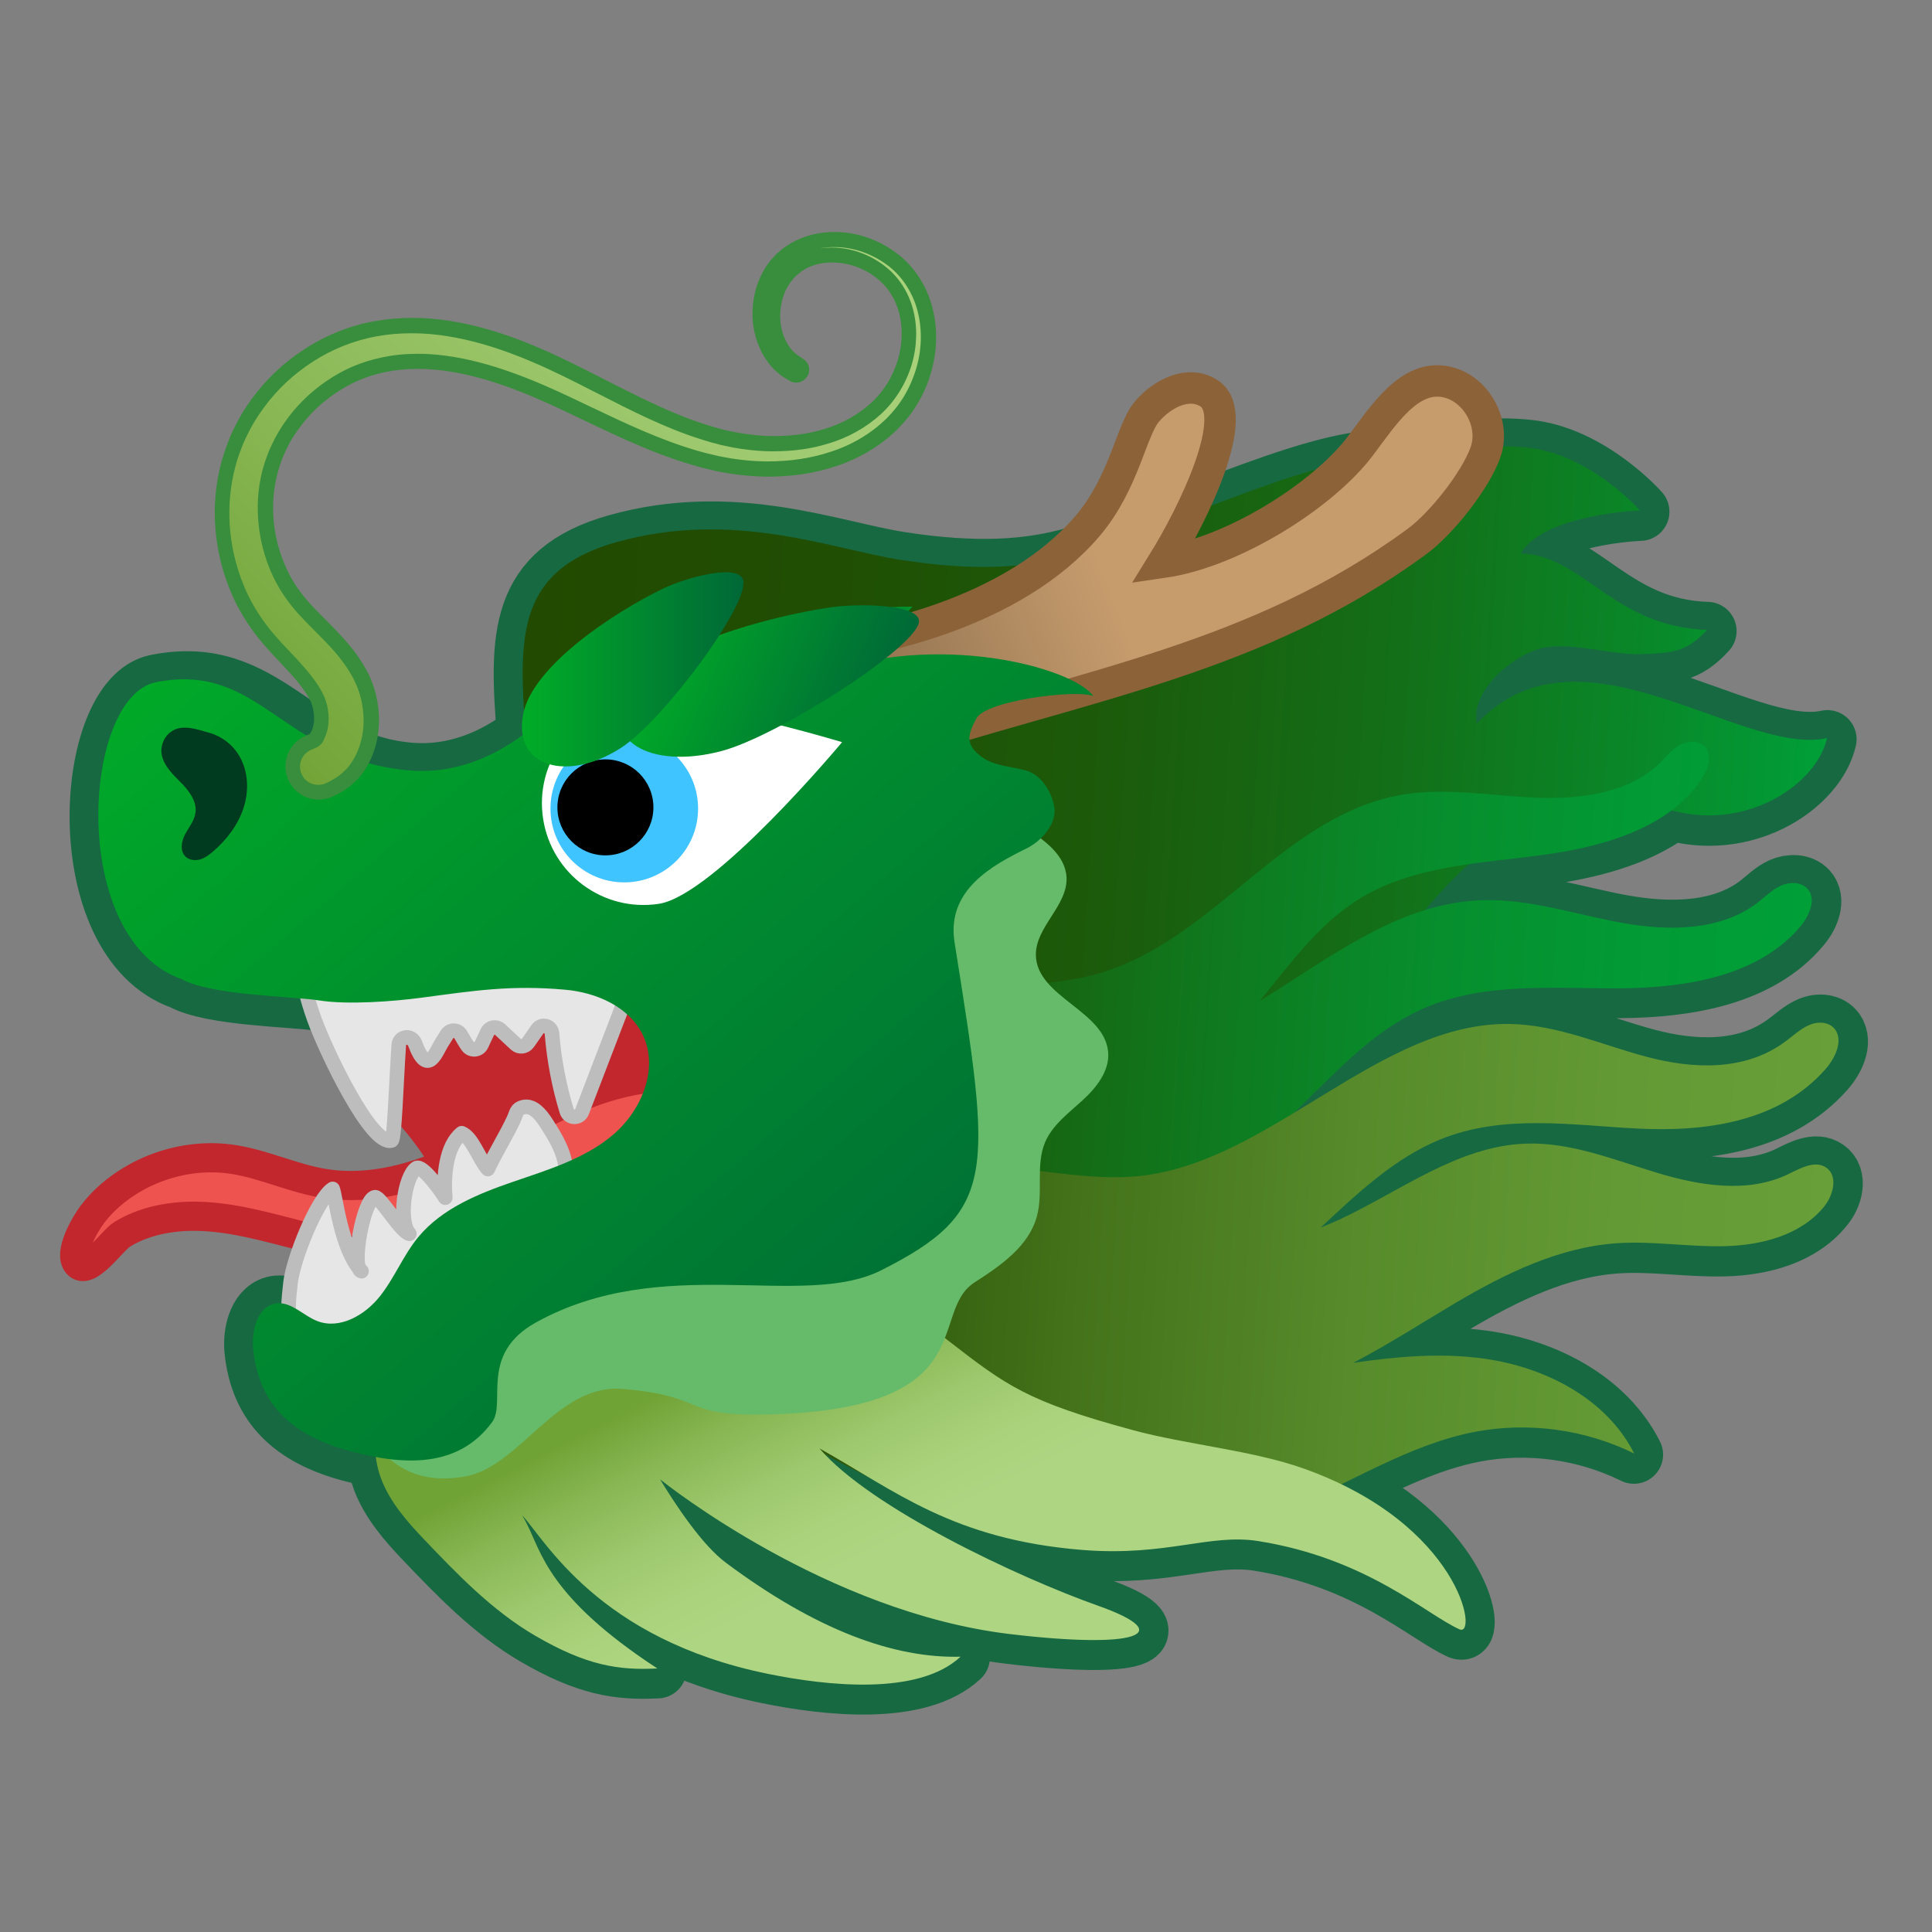
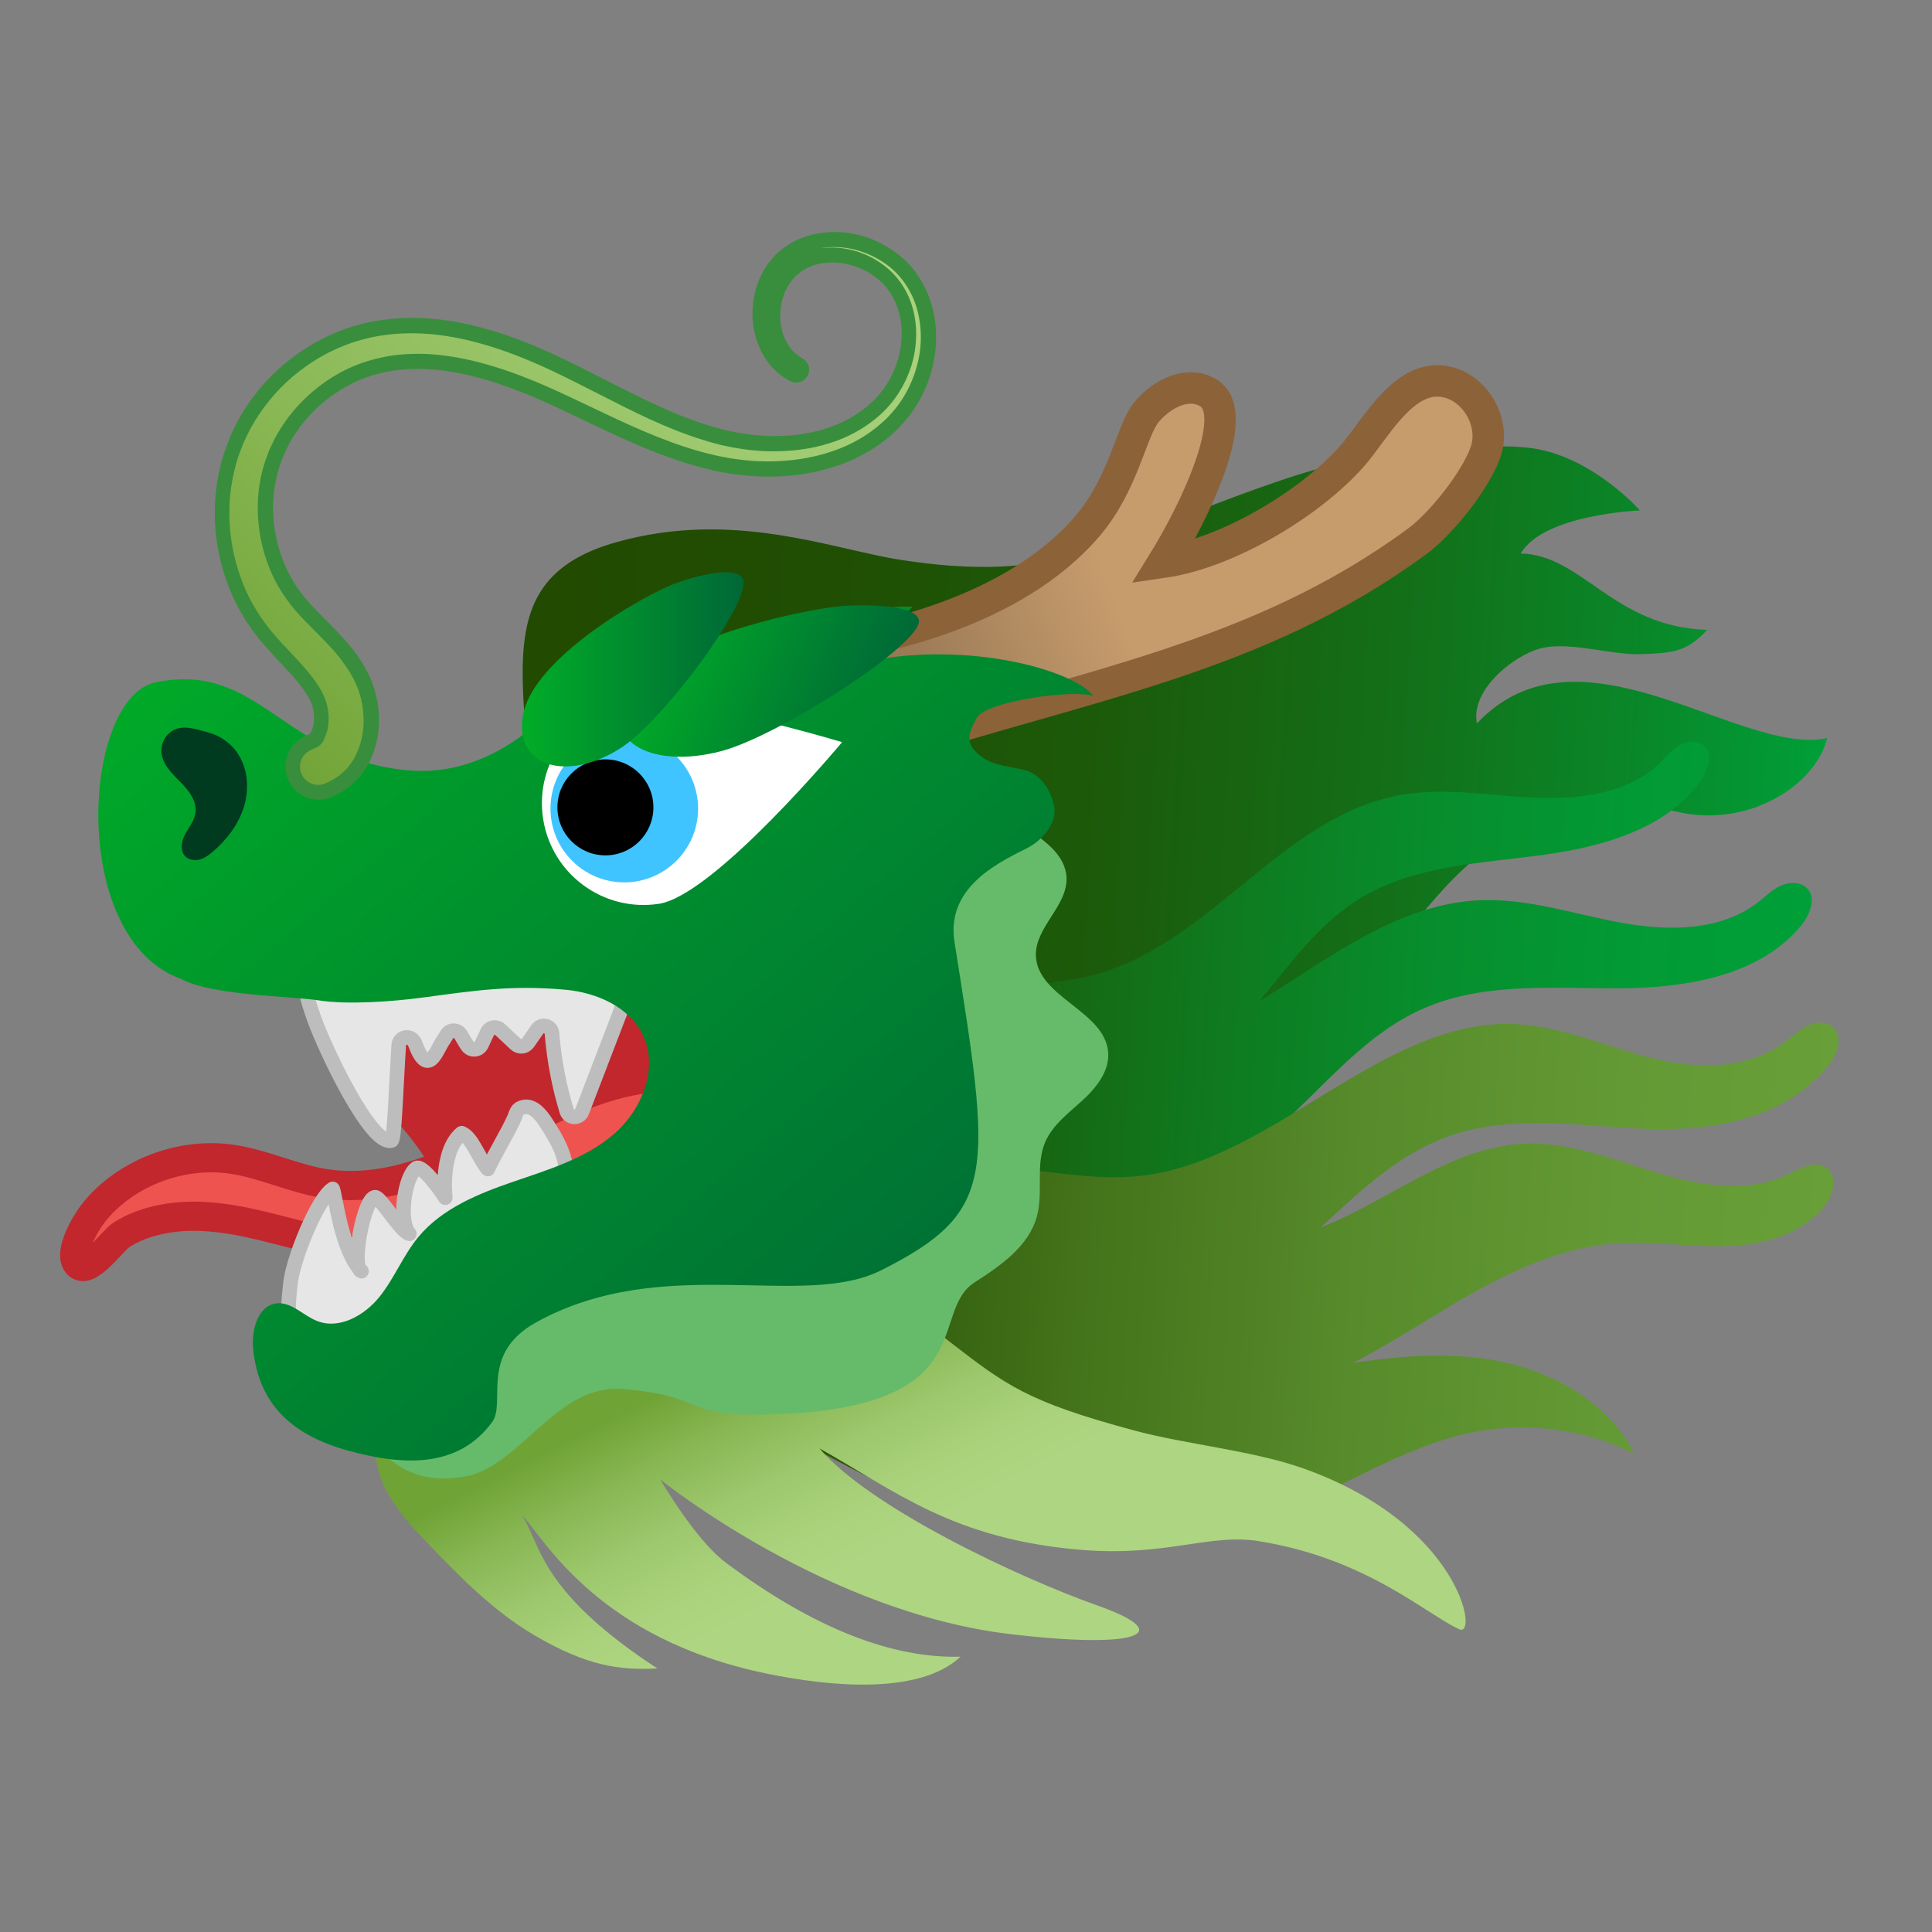
<svg xmlns="http://www.w3.org/2000/svg" enable-background="new 0 0 128 128" viewBox="0 0 128 128">
  <rect x="0" y="0" width="128" height="128" fill="#808080" stroke="none" />
-   <path d="m121.02 77.43c-0.73-0.51-1.7 0.03-2.5 0.42-2.68 1.31-5.89 0.78-8.75-0.09-2.86-0.86-5.72-2.04-8.7-1.92-4.47 0.17-8.26 3.14-12.31 5.03-0.41 0.19-0.83 0.36-1.24 0.53 2.47-2.31 4.93-4.62 7.92-5.84 4.19-1.7 8.71-0.94 13.08-0.72s9.29-0.37 12.43-3.92c0.64-0.72 1.19-1.86 0.67-2.62-0.37-0.53-1.12-0.58-1.71-0.33-0.6 0.25-1.09 0.73-1.63 1.12-2.68 1.98-6.14 1.8-9.15 1-3.02-0.8-5.94-2.13-9.08-2.18-5.1-0.09-9.69 3.1-14.37 5.93 2.73-2.61 5.25-5.51 8.69-7 4.02-1.75 8.6-1.3 12.99-1.32 4.39-0.03 9.24-0.81 12.01-4.17 0.56-0.68 1-1.74 0.41-2.39-0.42-0.46-1.17-0.46-1.75-0.21-0.57 0.26-1.02 0.71-1.51 1.1-2.47 1.92-5.94 1.93-9.04 1.37s-6.15-1.61-9.29-1.5c-1.3 0.05-2.54 0.29-3.74 0.66 0.89-1.07 1.84-2.1 2.9-3.05 1.63-0.24 3.29-0.4 4.92-0.62 3-0.41 6.17-1.21 8.48-2.93 0.1 0.02 0.19 0.04 0.29 0.06 4.93 1.19 9.35-1.88 10.03-4.86-5.69 1.26-16.4-8.22-23.2-0.97-0.41-2.01 1.96-4.16 3.88-4.87s4.93 0.36 6.97 0.28 3.03-0.1 4.4-1.61c-6.23-0.2-8.27-4.99-12.35-5.06 1.54-2.62 7.9-2.85 7.9-2.85s-3.28-3.73-7.44-4.16c-9.14-0.94-11.19 5.99-12.51 9.59-0.18-3.29 1.27-6.64 3.79-8.75-3.9-1.02-14.39 4.22-21.18 6.22-3.15 0.93-6.71 1.13-11.65 0.37-4.56-0.71-11.05-3.35-18.82-1.17-6.6 1.85-6.52 6.26-6.01 12.63-1.95 1.5-4.64 2.81-7.86 2.49-7.4-0.73-9.34-7.29-16.63-5.83-4.89 0.98-5.84 17.01 1.7 19.67 1.99 1.09 7.33 1.13 9.11 1.41 1.88 0.3 4.92 0.07 6.79-0.18 3.52-0.47 5.94-0.85 9.5-0.53 2.08 0.18 4.27 1.13 5.17 3.02 1.05 2.22-0.1 4.97-1.96 6.57-1.87 1.6-4.3 2.33-6.63 3.13s-4.72 1.77-6.29 3.66c-1.01 1.22-1.59 2.74-2.58 3.97s-2.65 2.18-4.13 1.6c-0.92-0.36-1.69-1.27-2.67-1.17-1.25 0.13-1.69 1.75-1.57 3 0.37 3.78 2.68 5.77 6.34 6.77 0.6 0.16 1.19 0.3 1.78 0.41 0.07 0.52 0.2 1.02 0.36 1.45 0.57 1.48 1.65 2.73 2.76 3.9 2.25 2.36 4.57 4.78 7.41 6.44 3.43 2 5.55 2.31 8.11 2.18-7.24-4.74-7.67-7.7-8.67-9.63-0.09-0.18-0.19-0.35-0.29-0.52 1.49 1.56 5 8.21 16.3 10.51 3.82 0.78 9.95 1.48 12.75-1.14-4.39 0.12-9.55-1.75-15.54-6.22-1.6-1.19-3.33-3.83-4.37-5.53 0.41 0.32 11.05 8.8 23.17 10.25 8.37 1 11.2 0.02 5.84-1.88-5.1-1.81-14.37-6.15-18.04-9.99 0.93 0.51 1.97 1.05 3.03 1.59 3.64 2.16 7.43 4.18 14 4.71 5.54 0.44 8.41-1.1 11.63-0.59 7.2 1.14 11.14 4.87 13.34 5.85 1.12 0.5 0.19-5.7-7.87-9.59 2.88-1.42 5.74-2.88 8.87-3.48 3.54-0.67 7.3-0.16 10.54 1.44-1.83-3.63-5.87-5.71-9.9-6.28-2.89-0.41-5.81-0.15-8.71 0.27 2.3-1.2 4.5-2.62 6.74-3.95 3.3-1.95 6.86-3.7 10.68-3.97 2.41-0.17 4.84 0.26 7.26 0.19s5-0.75 6.52-2.63c0.64-0.74 0.97-2.01 0.18-2.57z" fill="none" stroke="#176942" stroke-linecap="round" stroke-linejoin="round" stroke-miterlimit="10" stroke-width="3.867" />
  <linearGradient id="h" x1="33.441" x2="119.99" y1="50.608" y2="50.608" gradientTransform="matrix(.998 .062 -.062 .998 4.09 -3.848)" gradientUnits="userSpaceOnUse">
    <stop stop-color="#224A00" offset="0" />
    <stop stop-color="#204E03" offset=".221" />
    <stop stop-color="#1C5A0A" offset=".437" />
    <stop stop-color="#146D17" offset=".65" />
    <stop stop-color="#098829" offset=".86" />
    <stop stop-color="#009F38" offset="1" />
  </linearGradient>
  <path d="m40.84 35.92c7.76-2.18 14.26 0.46 18.82 1.17 4.94 0.77 8.5 0.56 11.65-0.37 6.78-2 17.28-7.23 21.18-6.22-2.53 2.12-3.97 5.46-3.79 8.75 1.31-3.59 3.37-10.53 12.51-9.59 4.17 0.43 7.44 4.16 7.44 4.16s-6.36 0.23-7.9 2.85c4.08 0.08 6.13 4.86 12.35 5.06-1.38 1.51-2.36 1.53-4.4 1.61s-5.05-0.99-6.97-0.28-4.29 2.86-3.88 4.87c6.8-7.25 17.51 2.23 23.2 0.97-0.68 2.98-5.1 6.05-10.03 4.86-13.24-3.21-18.02 9.95-22.81 14.21-4.92 4.38-11.64 6.67-18.21 6.2s-12.89-3.69-17.14-8.73c-2.07-2.44-17.42-5.29-17.66-11.48-0.37-9.29-2.68-15.7 5.64-18.04z" fill="url(#h)" />
  <linearGradient id="g" x1="56.023" x2="119.66" y1="63.676" y2="63.676" gradientTransform="matrix(.998 .062 -.062 .998 4.09 -3.848)" gradientUnits="userSpaceOnUse">
    <stop stop-color="#224A00" offset="0" />
    <stop stop-color="#205004" offset=".041" />
    <stop stop-color="#12721A" offset=".313" />
    <stop stop-color="#088B2B" offset=".571" />
    <stop stop-color="#029A35" offset=".807" />
    <stop stop-color="#009F38" offset="1" />
  </linearGradient>
  <path d="m119.75 58.88c-0.42-0.46-1.17-0.46-1.75-0.21-0.57 0.26-1.02 0.71-1.51 1.1-2.47 1.92-5.94 1.93-9.04 1.37s-6.15-1.61-9.29-1.5c-5.47 0.19-9.97 3.76-14.7 6.68 2.1-2.56 4.02-5.29 6.92-6.96 3.49-2.02 7.79-2.17 11.85-2.72s8.44-1.82 10.56-5.11c0.43-0.67 0.7-1.65 0.06-2.15-0.45-0.36-1.15-0.27-1.64 0.03-0.49 0.29-0.85 0.75-1.25 1.15-2.03 1.99-5.25 2.41-8.19 2.29s-5.9-0.68-8.8-0.21c-7.91 1.3-12.5 9.63-20.17 11.85-3.25 0.94-6.77 0.69-10.11 1.35-2.78 0.55-6.46 2.3-7.09 5.21-0.21 0.99 0.12 1.79 0.75 2.42-0.3 0.4-0.55 0.84-0.73 1.33-1.22 3.42 3.69 5.42 6.27 5.99 7.56 1.69 15.84-0.29 21.78-5.2 3.57-2.95 6.41-6.94 10.67-8.79 4.02-1.75 8.6-1.3 12.99-1.32 4.39-0.03 9.24-0.81 12.01-4.17 0.57-0.72 1-1.77 0.41-2.43z" fill="url(#g)" />
  <linearGradient id="f" x1="49.411" x2="122.25" y1="82.863" y2="82.863" gradientTransform="matrix(.998 .062 -.062 .998 4.09 -3.848)" gradientUnits="userSpaceOnUse">
    <stop stop-color="#224A00" offset="0" />
    <stop stop-color="#275004" offset=".041" />
    <stop stop-color="#43721A" offset=".313" />
    <stop stop-color="#578B2B" offset=".571" />
    <stop stop-color="#649A35" offset=".807" />
    <stop stop-color="#689F38" offset="1" />
  </linearGradient>
  <path d="m121 77.36c-0.73-0.51-1.7 0.03-2.5 0.42-2.68 1.31-5.89 0.78-8.75-0.09-2.86-0.86-5.72-2.04-8.7-1.92-4.47 0.17-8.26 3.14-12.31 5.03-0.41 0.19-0.83 0.36-1.24 0.53 2.47-2.31 4.93-4.62 7.92-5.84 4.19-1.7 8.71-0.94 13.08-0.72s9.29-0.37 12.43-3.92c0.64-0.72 1.19-1.86 0.67-2.62-0.37-0.53-1.12-0.58-1.71-0.33-0.6 0.25-1.09 0.73-1.63 1.12-2.68 1.98-6.14 1.8-9.15 1-3.02-0.8-5.94-2.13-9.08-2.18-8.59-0.14-15.73 9.02-24.33 10.05-3.65 0.44-7.23-0.64-10.89-0.57-3.04 0.06-7.37 1.39-8.84 4.81-1.25 2.9 1.34 5.05 3.73 6.22-0.91 0.52-1.85 0.98-2.82 1.37-1.49 0.6-3.04 1.04-4.61 1.31-1.36 0.23-3.4-0.08-4.59 0.43 0.39 1.26 2.44 1.94 3.47 2.78 1.33 1.09 10.43 5.97 13.71 6.74 6.79 1.6 13.94 1.69 20.39-0.97 4.17-1.72 8.05-4.3 12.48-5.15 3.54-0.67 7.3-0.16 10.54 1.44-1.83-3.63-5.87-5.71-9.9-6.28-2.89-0.41-5.81-0.15-8.71 0.27 2.3-1.2 4.5-2.62 6.74-3.95 3.3-1.95 6.86-3.7 10.68-3.97 2.41-0.17 4.84 0.26 7.26 0.19s5-0.75 6.52-2.63c0.6-0.74 0.93-2.01 0.14-2.57z" fill="url(#f)" />
  <path d="m22.33 69.57c1.34 2.12 3.58 4.13 4.99 5.97 1.1 1.44 2.23 3.19 1.73 4.92-0.3 1.06-1.15 1.85-1.8 2.73-0.98 1.34-1.21 3.64 0.78 4.22 0.88 0.26 1.84 0 2.61-0.48 1.81-1.12 3.01-2.19 5.07-3.02 2.27-0.92 4.63-1.63 7.02-2.16 3.11-0.69 3.32-3.04 3.86-5.86 0.7-3.7 2.24-7.83-1.17-10.71-3.28-2.77-9.14-2.29-13.16-2.19-2.77 0.07-5.54 0.15-8.31 0.22-2.64 0.07-3.21 2.47-2.46 4.64 0.19 0.59 0.48 1.15 0.84 1.72z" fill="#C1272D" />
  <path d="m15.53 76.83c2.04 0.33 3.94 1.26 5.98 1.58 3.07 0.49 6.17-0.42 8.91-1.7s5.26-2.93 8.07-4.07c2.81-1.15 6.06-1.76 9.03-0.84 1.16 0.36 2.37 1.11 2.5 2.23 0.15 1.27-1.23 2.26-2.59 2.45s-1.53 0.54-2.91 0.51c-3.02-0.06-5.44 1.2-7.95 2.7s-6.14 3.37-9.13 3.74c-2.33 0.29-5.17-0.97-7.46-1.55s-4.59-1.26-6.94-1.3c-1.74-0.03-3.55 0.32-4.98 1.22-0.64 0.41-2.24 2.76-2.93 1.94-0.63-0.74 0.54-2.69 0.98-3.27 0.97-1.29 2.39-2.32 3.94-2.97 1.69-0.7 3.61-0.98 5.48-0.67z" fill="#EF5350" stroke="#C1272D" stroke-linecap="round" stroke-linejoin="round" stroke-miterlimit="10" stroke-width="1.933" />
  <path d="m25.94 75.56c0.2-0.06 0.3-3.66 0.48-6.33 0.03-0.5 0.67-0.68 0.97-0.28 0.03 0.04 0.06 0.06 0.08 0.11 0.87 2.4 1.42 0.59 1.85-0.06 0.1-0.15 0.2-0.31 0.29-0.46 0.21-0.35 0.72-0.33 0.92 0.02 0.15 0.26 0.28 0.5 0.45 0.74 0.24 0.33 0.75 0.28 0.92-0.09l0.39-0.83c0.15-0.33 0.59-0.41 0.85-0.16l1.03 0.96c0.24 0.22 0.62 0.18 0.81-0.09l0.62-0.89c0.29-0.42 0.93-0.23 0.97 0.27 0.14 1.75 0.47 3.48 0.98 5.15 0.15 0.48 0.83 0.5 1.01 0.03l2.48-6.46c0.15-0.4 0.31-0.82 0.23-1.24-0.13-0.68-0.81-1.1-1.46-1.34-2.33-0.85-4.92-0.42-7.36 0.08-2.44 0.49-4.98 1.03-7.37 0.36-0.64-0.18-1.26-0.45-1.91-0.59-0.8-0.18-2.95-0.7-2.98 0.32-0.02 0.61 0.14 1.35 0.63 2.73 0.77 2.13 3.77 8.44 5.12 8.05z" fill="#E6E6E6" stroke="#BDBDBD" stroke-linecap="round" stroke-linejoin="round" stroke-miterlimit="10" stroke-width=".967" />
  <linearGradient id="e" x1="55.072" x2="63.128" y1="87.935" y2="101.63" gradientTransform="matrix(.998 .062 -.062 .998 4.09 -3.848)" gradientUnits="userSpaceOnUse">
    <stop stop-color="#70A336" offset="0" />
    <stop stop-color="#89B754" offset=".262" />
    <stop stop-color="#9DC86D" offset=".538" />
    <stop stop-color="#AAD27C" offset=".792" />
    <stop stop-color="#AED581" offset="1" />
  </linearGradient>
  <path d="m86.36 97.29c-3.34-1.19-7.84-1.6-11.26-2.53-7.07-1.91-8.41-2.95-12.29-5.95-1.76-1.36-2.94-2.79-5.23-1.79-2.3 1-4.5 2.4-6.7 3.64-1.75-0.87-3.8-1.11-5.76-0.94-1.63 0.14-3.6 0.43-5.1 1.12-0.58 0.27-0.86 0.57-0.94 0.9-1.88 0.64-3.75 1.28-5.63 1.92-0.7 0.24-2.23 0.42-2.43 1.22-0.08 0.32 0.18 0.86 0.46 1.35-1.29-1.27-3.07-2.55-4.83-2.5-2.21 0.06-1.98 2.74-1.38 4.29 0.57 1.48 1.65 2.73 2.76 3.9 2.25 2.36 4.57 4.78 7.41 6.44 3.43 2 5.55 2.31 8.11 2.18-7.24-4.74-7.67-7.7-8.67-9.63-0.09-0.18-0.19-0.35-0.29-0.52 1.49 1.56 5 8.21 16.3 10.51 3.82 0.78 9.95 1.48 12.75-1.14-4.39 0.12-9.55-1.75-15.54-6.22-1.6-1.19-3.33-3.83-4.37-5.53 0.41 0.32 11.05 8.8 23.17 10.25 8.37 1 11.2 0.02 5.84-1.88-5.3-1.88-15.09-6.49-18.45-10.42 4.99 2.78 8.82 6.04 17.44 6.73 5.54 0.44 8.41-1.1 11.63-0.59 7.2 1.14 11.14 4.87 13.34 5.85 1.25 0.53 0.04-6.97-10.34-10.66z" fill="url(#e)" />
  <path d="m41.26 92.02c5.98 0.5 3.51 1.97 10.54 1.66 13.28-0.59 9.71-6.75 12.77-8.72 1.73-1.11 3.6-2.4 4.13-4.39 0.43-1.59-0.1-3.37 0.54-4.89 0.49-1.15 1.55-1.93 2.47-2.77s1.8-1.94 1.71-3.18c-0.2-2.76-4.72-3.66-4.79-6.43-0.05-1.88 2.12-3.29 2.03-5.17-0.07-1.45-1.43-2.45-2.65-3.23-2.43-1.55-4.87-3.1-7.3-4.65-2.05-1.31-4.25-2.66-6.68-2.67s-5.03 1.94-4.77 4.35c0.15 1.36 1.15 2.49 2.28 3.26s2.42 1.28 3.58 2.01c2.88 1.8 4.87 4.98 5.22 8.36 0.36 3.38-0.93 6.9-3.37 9.26-5.48 5.29-14.78 3.93-21.06 8.24-1.61 1.1-2.96 2.54-4.44 3.81-2.23 1.9-9.78 3.77-7.38 7.72 2.08 3.43 4.65 3.57 6.67 3.24 3.7-0.62 6.1-6.18 10.5-5.81z" fill="#66BB6A" />
  <linearGradient id="d" x1="50.538" x2="71.12" y1="45.744" y2="36.364" gradientTransform="matrix(.998 .062 -.062 .998 4.09 -3.848)" gradientUnits="userSpaceOnUse">
    <stop stop-color="#826648" offset="0" />
    <stop stop-color="#C69C6D" offset="1" />
  </linearGradient>
  <path d="m72.06 34.84c2.42-2.85 2.88-6.32 3.91-7.55s2.77-2.1 4.12-1.24c2.23 1.41-1.1 8.1-3.02 11.2 4.69-0.68 10.64-4.48 13.07-7.72 1.52-2.02 3.26-4.78 5.72-4.22 1.96 0.44 3.23 2.76 2.56 4.65s-2.94 4.75-4.56 5.93c-10.52 7.72-21.78 9.43-35.08 13.7-1.7 0.54-12.55-6.06-7.47-6.38 6.87-0.44 15.95-2.74 20.75-8.37z" fill="url(#d)" stroke="#8C6239" stroke-miterlimit="10" stroke-width="2.084" />
  <path d="m22.04 78.77c0.2 0.49 0.55 4.01 1.91 5.45-0.72-0.19 0.15-4.85 0.9-4.9 0.36-0.03 1.67 2.26 2.27 2.42-0.75-0.81-0.31-3.81 0.46-4.34 0.39-0.27 1.68 1.55 1.92 1.95-0.13-1.44 0.05-3.44 1.09-4.27 0.71 0.3 1.09 1.61 1.73 2.37 0.47-1.02 1.25-2.28 1.72-3.3 0.2-0.44 0.17-0.69 0.64-0.8 0.63-0.14 1.14 0.48 1.49 1.02 0.45 0.7 0.9 1.42 1.15 2.21 0.25 0.8 0.26 1.7-0.15 2.43-0.52 0.93-1.59 1.37-2.56 1.83-2.46 1.17-4.69 2.83-6.52 4.85-0.78 0.86-1.49 1.79-2.35 2.57-1.6 1.44-5.03 2.46-6.32 0-0.47-0.91-0.28-2.24-0.18-3.2 0.15-1.61 1.8-5.67 2.8-6.29z" fill="#E6E6E6" stroke="#BDBDBD" stroke-linecap="round" stroke-linejoin="round" stroke-miterlimit="10" stroke-width=".967" />
  <linearGradient id="c" x1="13.284" x2="68.406" y1="37.617" y2="94.063" gradientTransform="matrix(.998 .062 -.062 .998 4.09 -3.848)" gradientUnits="userSpaceOnUse">
    <stop stop-color="#00AD27" offset="0" />
    <stop stop-color="#006837" offset="1" />
  </linearGradient>
  <path d="m69.83 53.34c-0.23-1-0.89-2.03-1.88-2.3s-2.11-0.29-2.93-0.91c-1.05-0.79-0.95-1.4-0.32-2.55s6.5-1.92 7.73-1.47c-1.37-1.9-10.36-4.33-18.22-1.39 1.06-1.29 5.19-3.24 6.25-4.53-4.66-0.03-11.94 1.58-15.11 5 0.28-1.32 3.27-5.06 3.56-6.38-1.95-0.19-9.88 4.85-10.96 6.48s-5.19 6.31-10.99 5.74c-8.29-0.81-9.72-7.21-16.63-5.83-4.89 0.98-5.84 17.01 1.7 19.67 1.99 1.09 7.33 1.13 9.11 1.41 1.88 0.3 4.92 0.07 6.79-0.18 3.52-0.47 5.94-0.85 9.5-0.53 2.08 0.18 4.27 1.13 5.17 3.02 1.05 2.22-0.09 4.97-1.96 6.57s-4.3 2.33-6.63 3.13-4.72 1.77-6.29 3.66c-1.01 1.22-1.59 2.74-2.58 3.97s-2.65 2.18-4.13 1.6c-0.92-0.36-1.69-1.27-2.67-1.17-1.25 0.13-1.69 1.75-1.57 3 0.37 3.78 2.68 5.77 6.34 6.77s7.26 1.15 9.5-1.91c0.94-1.29-0.88-4.49 2.89-6.59 8.41-4.66 17.65-0.83 22.88-3.46 7.76-3.9 7.29-6.44 4.86-21.74-0.55-3.46 2.54-5.1 4.69-6.17 1.1-0.51 2.17-1.74 1.9-2.91z" fill="url(#c)" />
  <path d="m11.37 48.45c-0.44 0.29-0.7 0.82-0.68 1.34 0.04 0.8 0.67 1.43 1.23 1.99s1.14 1.28 1.03 2.07c-0.07 0.53-0.44 0.96-0.69 1.43s-0.35 1.12 0.04 1.48c0.25 0.23 0.63 0.27 0.96 0.18 0.33-0.1 0.6-0.31 0.86-0.53 0.89-0.77 1.64-1.74 2.01-2.86s0.33-2.4-0.25-3.42c-0.44-0.78-1.19-1.36-2.05-1.59-0.75-0.21-1.73-0.58-2.46-0.09z" fill="#003B1F" />
  <linearGradient id="b" x1="57.837" x2="15.4" y1="3.823" y2="52.393" gradientTransform="matrix(.998 .062 -.062 .998 4.09 -3.848)" gradientUnits="userSpaceOnUse">
    <stop stop-color="#AED581" offset="0" />
    <stop stop-color="#AAD27C" offset=".208" />
    <stop stop-color="#9DC86D" offset=".462" />
    <stop stop-color="#89B754" offset=".738" />
    <stop stop-color="#70A336" offset="1" />
  </linearGradient>
  <path d="m21.11 52.46c-0.66 0-1.27-0.39-1.55-0.98-0.4-0.85-0.03-1.87 0.82-2.27l0.29-0.13c0.26-0.1 0.35-0.26 0.38-0.4 0.13-0.24 0.27-0.64 0.25-1.25-0.02-0.28-0.05-0.5-0.1-0.7-0.03-0.11-0.07-0.23-0.11-0.34-0.06-0.14-0.08-0.2-0.19-0.4-0.25-0.48-0.72-1.1-1.3-1.74-0.19-0.22-0.41-0.44-0.64-0.69-0.42-0.45-0.91-0.96-1.39-1.55-0.8-0.99-1.47-2.12-1.88-3.17-1.05-2.61-1.24-5.49-0.53-8.12 0.1-0.37 0.2-0.68 0.35-1.1l0.18-0.45c0.04-0.1 0.1-0.24 0.17-0.37l0.08-0.16c0.34-0.71 0.72-1.34 1.18-1.96 0.92-1.26 2.06-2.33 3.38-3.17 1.32-0.86 2.89-1.49 4.43-1.75 0.78-0.14 1.58-0.21 2.39-0.21 0.78 0 1.6 0.07 2.43 0.2 3.24 0.51 6.26 1.89 8.79 3.17l1.26 0.64c2.33 1.19 4.52 2.31 6.82 3.04 0.36 0.11 0.69 0.21 1.03 0.3l0.24 0.06 0.8 0.17c0.71 0.13 1.41 0.21 2.04 0.24 0.19 0.01 0.38 0.01 0.56 0.01 1.26 0 2.42-0.16 3.45-0.48 1.24-0.36 2.39-1 3.32-1.84 0.89-0.83 1.53-1.85 1.9-3.05 0.34-1.12 0.37-2.33 0.09-3.4-0.3-1.09-0.88-1.99-1.7-2.61-0.91-0.72-2.06-1.11-3.22-1.11-0.76 0-1.47 0.18-2.04 0.51l-0.23 0.14c-0.02 0.01-0.09 0.05-0.1 0.07l-0.24 0.19c-0.08 0.07-0.16 0.13-0.21 0.19l-0.14 0.16c-0.24 0.26-0.45 0.63-0.58 0.9-0.34 0.77-0.4 1.49-0.4 1.96 0.03 1.4 0.68 2.26 0.95 2.56 0.32 0.33 0.57 0.48 0.69 0.55 0.03 0.02 0.05 0.04 0.08 0.06 0.08 0.04 0.14 0.12 0.17 0.21s0.02 0.19-0.02 0.27c-0.06 0.12-0.18 0.19-0.31 0.19-0.06 0-0.11-0.01-0.16-0.04l-0.27-0.17c-0.13-0.07-0.34-0.22-0.71-0.56-0.26-0.26-1.15-1.29-1.24-3.03-0.04-0.81 0.1-1.6 0.4-2.34 0.2-0.43 0.4-0.8 0.72-1.18l0.29-0.32c0.04-0.04 0.34-0.3 0.34-0.3l0.11-0.09 0.39-0.25c0.75-0.45 1.68-0.69 2.66-0.69 1.32 0 2.64 0.44 3.74 1.24 1.01 0.71 1.83 1.89 2.2 3.16 0.38 1.3 0.38 2.72 0.01 4.09-0.19 0.7-0.47 1.37-0.82 1.99-0.36 0.63-0.78 1.17-1.36 1.75-1.06 1.03-2.39 1.82-3.84 2.29-1.3 0.44-2.77 0.66-4.37 0.66h-0.16c-0.78-0.01-1.53-0.08-2.35-0.21l-0.84-0.16-0.27-0.06c-0.39-0.08-0.76-0.19-1.13-0.29-2.49-0.72-4.82-1.83-7.08-2.9l-1.38-0.66c-2.26-1.07-5.24-2.35-8.22-2.73-0.57-0.08-1.15-0.11-1.72-0.11-0.8 0-1.57 0.08-2.27 0.23-1.27 0.26-2.43 0.75-3.52 1.5-1.02 0.69-1.92 1.59-2.62 2.6-0.32 0.44-0.63 0.99-0.86 1.52l-0.06 0.13c-0.03 0.07-0.07 0.15-0.11 0.25l-0.17 0.47c-0.09 0.29-0.18 0.57-0.23 0.8-0.49 2.01-0.27 4.29 0.59 6.25 0.37 0.84 0.81 1.55 1.49 2.36 0.38 0.44 0.8 0.87 1.25 1.31 0.24 0.25 0.49 0.49 0.74 0.75 0.6 0.62 1.28 1.39 1.84 2.35 0.08 0.13 0.24 0.44 0.33 0.65 0.11 0.25 0.19 0.49 0.26 0.72 0.13 0.42 0.21 0.87 0.25 1.37 0.13 1.57-0.39 3.19-1.34 4.14l-0.13 0.12c-0.18 0.17-0.31 0.29-0.51 0.41-0.2 0.13-0.42 0.26-0.5 0.29-0.01 0-0.29 0.13-0.29 0.13-0.22 0.12-0.47 0.17-0.72 0.17z" fill="url(#b)" />
  <path d="m55.28 16.37c1.21 0 2.43 0.41 3.46 1.16 0.91 0.64 1.66 1.72 2 2.89 0.35 1.21 0.36 2.54 0.01 3.82-0.18 0.66-0.44 1.29-0.77 1.87-0.34 0.59-0.73 1.1-1.27 1.64-1.01 0.98-2.27 1.73-3.67 2.18-1.25 0.42-2.66 0.64-4.21 0.64h-0.14c-0.76-0.01-1.49-0.08-2.26-0.2l-0.81-0.15-0.3-0.07c-0.37-0.08-0.73-0.18-1.09-0.28-2.46-0.71-4.77-1.81-7-2.87-0.47-0.22-0.93-0.44-1.39-0.66-2.3-1.09-5.32-2.39-8.37-2.78-0.6-0.08-1.2-0.12-1.79-0.12-0.84 0-1.64 0.08-2.37 0.24-1.35 0.28-2.56 0.79-3.7 1.58-1.07 0.73-2.02 1.67-2.74 2.71-0.34 0.48-0.67 1.05-0.93 1.64l-0.04 0.09c-0.04 0.09-0.08 0.17-0.13 0.3l-0.17 0.47c-0.01 0.02-0.01 0.03-0.02 0.05l-0.02 0.06c-0.06 0.21-0.16 0.51-0.21 0.74-0.52 2.12-0.29 4.52 0.61 6.58 0.39 0.89 0.85 1.63 1.57 2.5 0.39 0.45 0.81 0.88 1.26 1.33 0.24 0.24 0.49 0.49 0.74 0.75 0.58 0.6 1.24 1.34 1.78 2.29 0.05 0.08 0.2 0.37 0.29 0.58s0.17 0.43 0.24 0.66c0.12 0.39 0.19 0.81 0.23 1.27 0.15 1.73-0.55 3.1-1.16 3.71l-0.15 0.14c-0.17 0.16-0.27 0.25-0.46 0.37-0.16 0.11-0.35 0.21-0.42 0.25-0.01 0.01-0.02 0.01-0.04 0.02l-0.25 0.12c-0.16 0.08-0.33 0.11-0.51 0.11-0.47 0-0.9-0.27-1.09-0.7-0.14-0.29-0.15-0.62-0.04-0.92s0.33-0.55 0.66-0.7l0.16-0.07c0.04-0.02 0.08-0.03 0.12-0.05 0.37-0.16 0.53-0.42 0.6-0.64 0.16-0.31 0.31-0.8 0.28-1.49-0.02-0.3-0.06-0.55-0.12-0.78-0.04-0.13-0.08-0.27-0.13-0.4 0-0.01-0.03-0.06-0.03-0.07-0.04-0.09-0.06-0.15-0.18-0.37-0.28-0.53-0.77-1.18-1.37-1.84-0.2-0.23-0.42-0.46-0.66-0.71-0.42-0.44-0.89-0.94-1.36-1.51-0.77-0.95-1.41-2.03-1.81-3.06-1.01-2.5-1.19-5.27-0.51-7.8 0.09-0.35 0.18-0.63 0.33-1.03l0.18-0.46c0.04-0.1 0.1-0.23 0.16-0.35l0.07-0.15c0.33-0.69 0.69-1.29 1.14-1.89 0.88-1.21 1.98-2.23 3.25-3.05 1.26-0.82 2.76-1.42 4.24-1.68 0.75-0.14 1.52-0.2 2.3-0.2 0.76 0 1.55 0.06 2.35 0.19 3.18 0.5 6.15 1.86 8.64 3.12 0.42 0.21 0.84 0.43 1.26 0.64 2.35 1.2 4.56 2.33 6.91 3.07 0.35 0.11 0.7 0.22 1.04 0.3l0.29 0.08 0.24 0.05 0.57 0.12c0.71 0.13 1.44 0.21 2.1 0.24 0.19 0.01 0.39 0.01 0.58 0.01 1.31 0 2.52-0.17 3.58-0.5 1.32-0.38 2.54-1.06 3.53-1.96 0.95-0.88 1.64-1.98 2.04-3.27 0.36-1.21 0.4-2.51 0.09-3.68-0.32-1.19-0.98-2.18-1.87-2.86-1.01-0.79-2.26-1.23-3.54-1.23-0.25 0-0.5 0.02-0.74 0.05 0.33-0.06 0.63-0.08 0.94-0.08m0-1c-1.05 0-2.07 0.26-2.93 0.77l-0.35 0.23-0.09 0.06-0.12 0.1-0.13 0.11c-0.09 0.08-0.16 0.13-0.26 0.23l-0.3 0.33c-0.38 0.44-0.6 0.87-0.8 1.32-0.37 0.89-0.47 1.77-0.44 2.55 0.08 1.57 0.78 2.74 1.39 3.37 0.32 0.3 0.59 0.52 0.8 0.63l0.3 0.18c0.13 0.07 0.26 0.1 0.4 0.1 0.31 0 0.6-0.17 0.76-0.46 0.22-0.42 0.06-0.93-0.36-1.15 0.01-0.02-0.26-0.12-0.64-0.5-0.35-0.38-0.8-1.13-0.82-2.23-0.01-0.54 0.09-1.15 0.34-1.73 0.13-0.27 0.32-0.58 0.51-0.79l0.13-0.15c0.05-0.06 0.16-0.14 0.24-0.2l0.13-0.11 0.02-0.03h-0.01c0.04-0.03 0.05-0.04 0.05-0.04l-0.04 0.02v0.02l0.05-0.03 0.23-0.14c0.49-0.29 1.12-0.44 1.79-0.44 0.98 0 2.04 0.32 2.92 1.01 0.74 0.56 1.26 1.36 1.52 2.33 0.25 0.97 0.23 2.07-0.09 3.13-0.33 1.07-0.89 2.03-1.76 2.83-0.86 0.78-1.92 1.39-3.13 1.74-1.03 0.32-2.16 0.46-3.3 0.46-0.18 0-0.36 0-0.54-0.01-0.66-0.03-1.35-0.12-1.96-0.23l-0.54-0.11-0.24-0.05-0.25-0.07c-0.33-0.08-0.67-0.19-1-0.29-2.67-0.85-5.27-2.27-8.01-3.65-2.73-1.38-5.7-2.71-8.94-3.22-0.83-0.13-1.66-0.2-2.51-0.2-0.82 0-1.64 0.07-2.48 0.22-1.62 0.28-3.25 0.94-4.61 1.83-1.38 0.88-2.57 2.01-3.51 3.29-0.48 0.65-0.87 1.29-1.23 2.05-0.09 0.18-0.19 0.4-0.25 0.56l-0.18 0.46c-0.16 0.44-0.26 0.75-0.37 1.14-0.8 2.97-0.45 5.96 0.55 8.43 0.48 1.23 1.23 2.41 1.96 3.31 0.76 0.92 1.48 1.63 2.05 2.26 0.57 0.62 1 1.2 1.24 1.64 0.12 0.22 0.12 0.23 0.16 0.34 0.04 0.09 0.07 0.19 0.09 0.29 0.05 0.2 0.08 0.4 0.09 0.58 0.02 0.71-0.2 1.06-0.29 1.15 0.02-0.01 0.04-0.01 0.05-0.01s0 0.01-0.07 0.04c0 0-0.01 0-0.01 0.01-0.01 0.01-0.01 0.01-0.02 0.01l0.01-0.01c-0.16 0.07-0.24 0.1-0.24 0.1l-0.06 0.03c-1.1 0.52-1.58 1.83-1.06 2.93 0.38 0.8 1.17 1.27 2 1.27 0.31 0 0.63-0.07 0.93-0.21 0 0 0.09-0.04 0.25-0.12 0.03 0 0.33-0.17 0.58-0.34 0.3-0.19 0.47-0.36 0.73-0.6 0.95-0.95 1.64-2.66 1.48-4.54-0.04-0.47-0.12-0.97-0.27-1.47-0.08-0.25-0.17-0.51-0.28-0.77-0.1-0.24-0.28-0.58-0.36-0.71-0.55-0.96-1.21-1.72-1.91-2.45-0.69-0.72-1.39-1.37-1.96-2.04-0.58-0.69-1.03-1.36-1.41-2.24-0.75-1.7-1.07-3.86-0.56-5.94 0.05-0.24 0.15-0.56 0.21-0.74l0.17-0.47c0.06-0.15 0.1-0.23 0.15-0.35 0.2-0.46 0.49-0.99 0.82-1.44 0.65-0.94 1.5-1.8 2.49-2.47 1-0.69 2.09-1.17 3.34-1.43 0.68-0.14 1.42-0.21 2.17-0.21 0.55 0 1.1 0.04 1.66 0.11 2.68 0.34 5.38 1.41 8.07 2.69 2.7 1.27 5.48 2.71 8.54 3.59 0.38 0.11 0.76 0.21 1.15 0.3l0.29 0.07 0.31 0.06 0.55 0.1c0.84 0.13 1.62 0.2 2.42 0.22h0.16c1.54 0 3.07-0.2 4.53-0.69 1.51-0.49 2.92-1.32 4.05-2.41 0.56-0.57 1.03-1.14 1.44-1.86 0.39-0.67 0.68-1.38 0.87-2.11 0.39-1.45 0.39-2.97-0.02-4.36-0.4-1.38-1.28-2.65-2.38-3.43-1.24-0.91-2.67-1.35-4.05-1.35zm-34.76 33.23c-0.01 0-0.02 0.01-0.02 0.01l-0.01 0.01c0.01 0 0.02-0.01 0.03-0.02zm-0.03 0.02-0.01 0.01c-0.01 0 0 0 0.01-0.01-0.01 0-0.01 0 0 0z" fill="#388E3C" />
  <path d="m55.79 49.17s-8.46 10.15-12.14 10.71-7.11-1.97-7.67-5.65 1.97-7.11 5.65-7.67 14.16 2.61 14.16 2.61z" fill="#fff" />
  <circle cx="41.36" cy="53.57" r="4.89" fill="#40C4FF" />
  <circle cx="40.11" cy="53.49" r="3.18" />
  <linearGradient id="a" x1="42.621" x2="57.301" y1="45.852" y2="45.852" gradientTransform="matrix(1.07 .284 -.401 .978 15.627 -14.125)" gradientUnits="userSpaceOnUse">
    <stop stop-color="#00AD27" offset="0" />
    <stop stop-color="#006837" offset="1" />
  </linearGradient>
  <path d="m47.8 49.76c3.68-0.97 12.64-6.7 13.07-8.48 0.31-1.25-3.92-1.33-5.93-1.03-3.99 0.6-11.33 2.54-13.25 5.54-2.05 3.2 1.33 5.23 6.11 3.97z" fill="url(#a)" />
  <linearGradient id="i" x1="34.578" x2="49.258" y1="44.346" y2="44.346" gradientUnits="userSpaceOnUse">
    <stop stop-color="#00AD27" offset="0" />
    <stop stop-color="#006837" offset="1" />
  </linearGradient>
  <path d="m41.17 49.53c2.76-1.8 8.33-9.28 8.08-11.03-0.18-1.23-3.76-0.26-5.35 0.51-3.16 1.53-8.67 5.12-9.25 8.36-0.62 3.44 2.93 4.49 6.52 2.16z" fill="url(#i)" />
</svg>